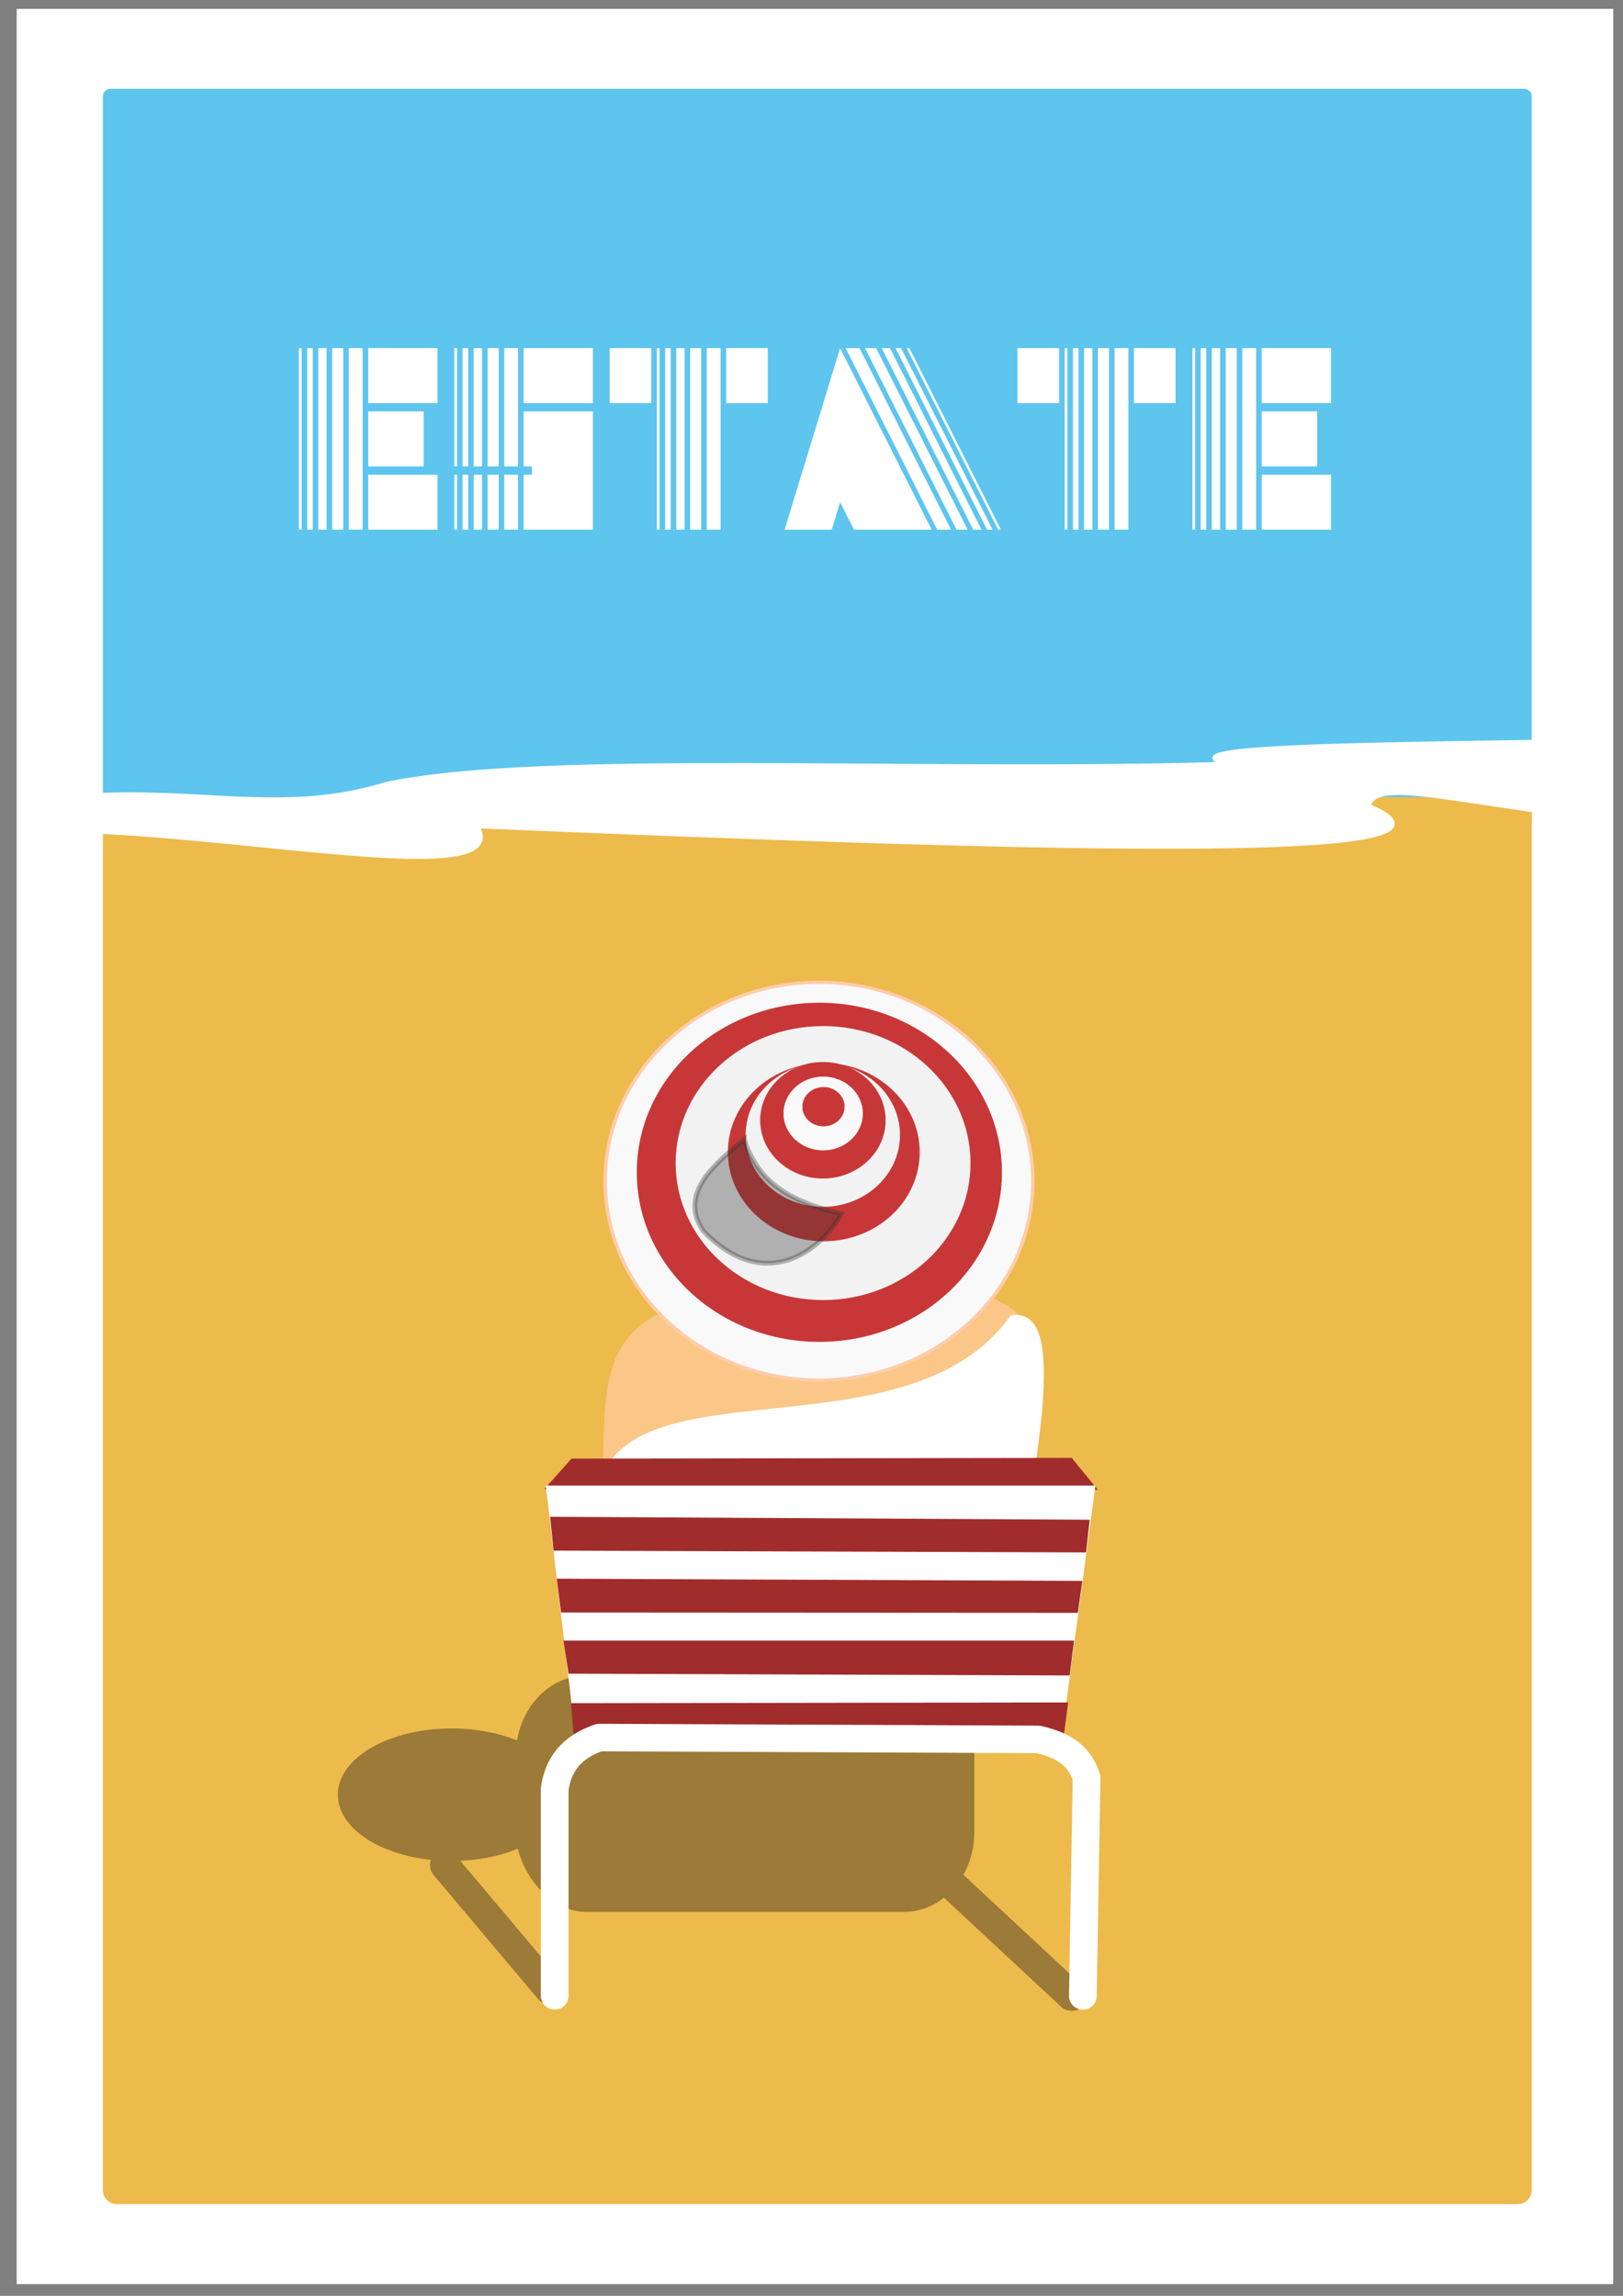
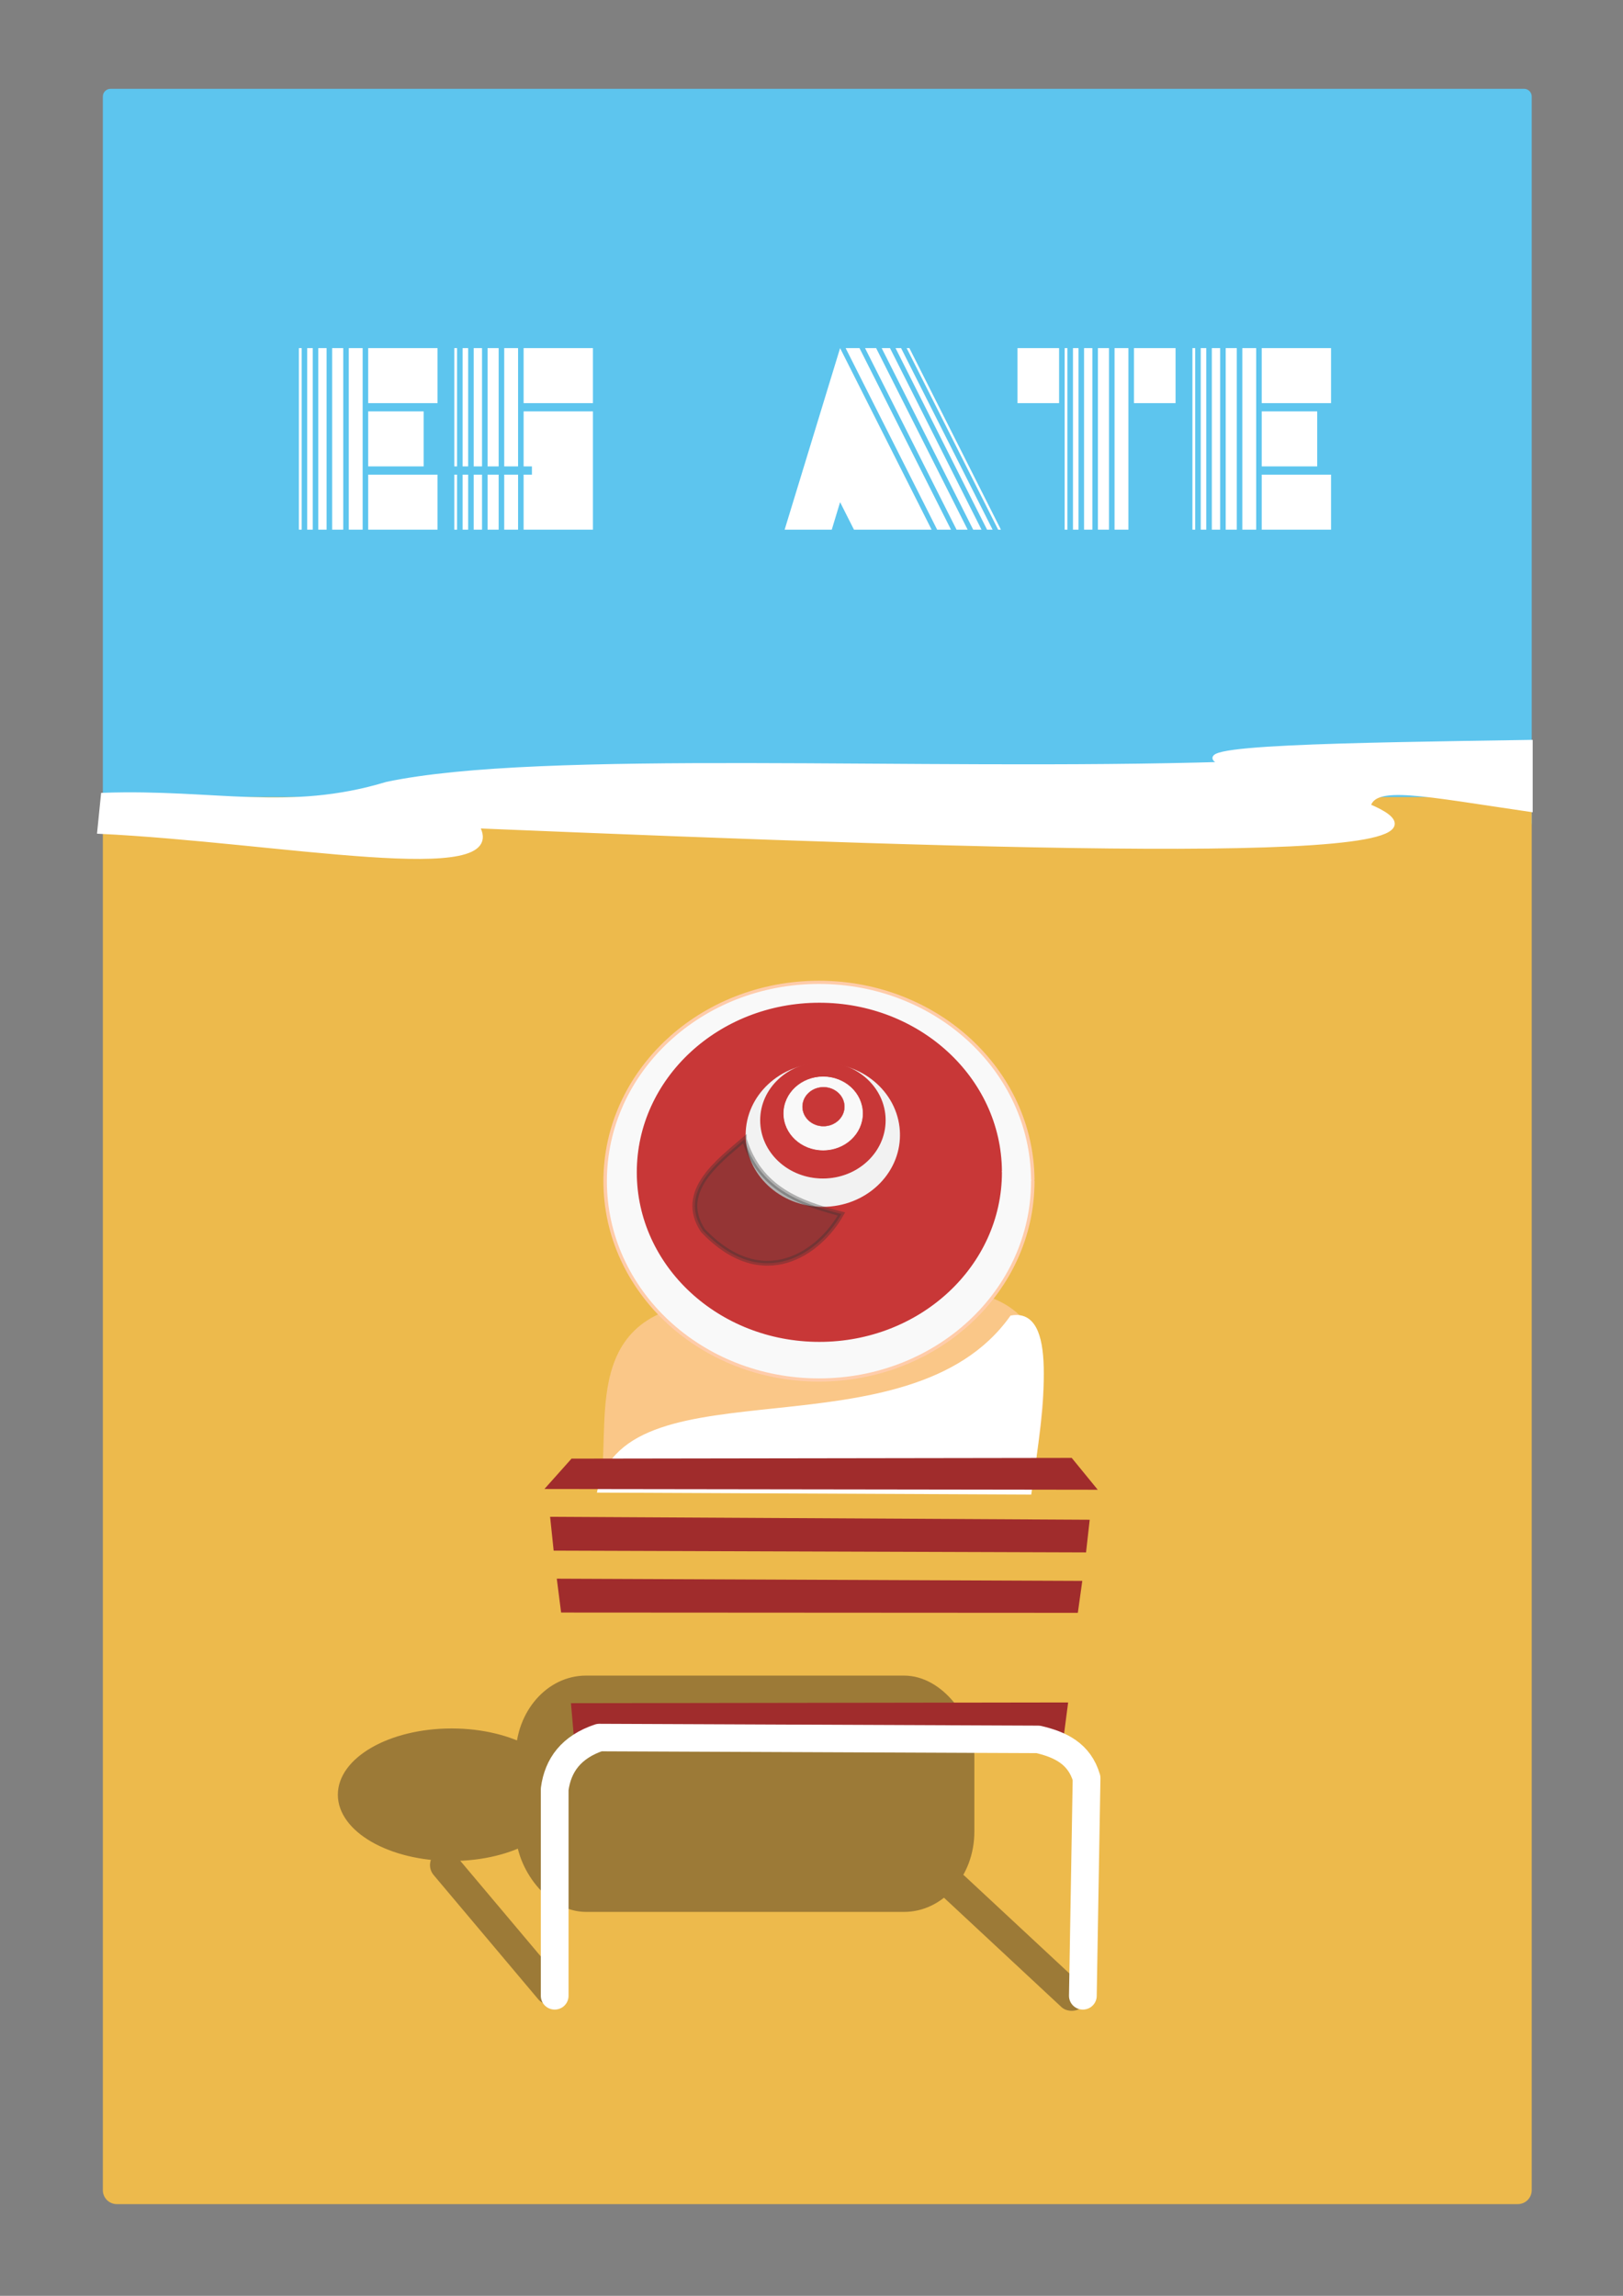
<svg xmlns="http://www.w3.org/2000/svg" xmlns:ns1="http://www.inkscape.org/namespaces/inkscape" xmlns:ns2="http://sodipodi.sourceforge.net/DTD/sodipodi-0.dtd" width="744.094" height="1052.362" id="svg2" version="1.1" ns1:version="0.48+devel r9772" ns2:docname="cappello-al-mare.svg">
  <rect width="100%" height="100%" fill="#808080" stroke="none" />
  <defs id="defs4" />
  <ns2:namedview id="base" pagecolor="#ffffff" bordercolor="#666666" borderopacity="1.0" ns1:pageopacity="0.0" ns1:pageshadow="2" ns1:zoom="0.66136926" ns1:cx="372.04724" ns1:cy="526.18109" ns1:document-units="px" ns1:current-layer="layer1" showgrid="false" ns1:window-width="1440" ns1:window-height="851" ns1:window-x="0" ns1:window-y="1" ns1:window-maximized="1" />
  <g ns1:label="Layer 1" ns1:groupmode="layer" id="layer1">
    <g id="g4266" transform="matrix(1.589,0,0,1.576,-188.57,-216.759)">
-       <rect ry="0" y="140.617" x="123.985" height="660.75" width="459.652" id="rect4264" style="color:#000000;fill:#ffffff;stroke:#ffffff;stroke-width:1px;stroke-linecap:butt;stroke-linejoin:miter;stroke-miterlimit:4;stroke-opacity:1;stroke-dasharray:none;stroke-dashoffset:0;marker:none;visibility:visible;display:inline;overflow:visible;enable-background:accumulate" />
      <g transform="translate(3.694,-0.573)" id="g4221">
        <g id="g4200">
          <g id="g4184">
            <path ns1:connector-curvature="0" style="color:#000000;fill:#5dc5ee;fill-opacity:1;stroke:#5dc5ee;stroke-width:0.726px;stroke-linecap:butt;stroke-linejoin:miter;stroke-miterlimit:4;stroke-opacity:1;stroke-dashoffset:0;marker:none;visibility:visible;display:inline;overflow:visible;enable-background:accumulate" d="m 146.887,164.307 407.8,0 c 1.037,0 1.871,0.834 1.871,1.871 l 0,211.238 c 0,1.037 -0.834,1.871 -1.871,1.871 l -407.8,0 c -1.037,0 -1.871,-0.834 -1.871,-1.871 l 0,-211.238 c 0,-1.037 0.834,-1.871 1.871,-1.871 z" id="rect4152" />
            <path ns1:connector-curvature="0" style="color:#000000;fill:#edba4c;fill-opacity:1;stroke:#edba4c;stroke-width:1px;stroke-linecap:butt;stroke-linejoin:miter;stroke-miterlimit:4;stroke-opacity:1;stroke-dashoffset:0;marker:none;visibility:visible;display:inline;overflow:visible;enable-background:accumulate" d="m 148.707,370.444 404.162,0 c 1.968,0 3.553,1.585 3.553,3.553 l 0,401.138 c 0,1.968 -1.585,3.553 -3.553,3.553 l -404.162,0 c -1.968,0 -3.553,-1.585 -3.553,-3.553 l 0,-401.138 c 0,-1.968 1.585,-3.553 3.553,-3.553 z" id="rect4150" />
          </g>
          <path ns2:nodetypes="ccccccccc" ns1:connector-curvature="0" id="path4188" d="m 143.688,379.968 c 51.564,2.492 119.057,16.008 108.926,-1.592 155.97,6.513 297.507,11.287 257.173,-5.837 1.749,-6.679 15.283,-3.569 46.759,1.061 l 0,-19.634 c -51.137,0.81 -105.37,1.434 -87.672,6.368 -89.322,2.714 -197.771,-3.656 -242.295,5.837 -28.425,8.673 -49.627,2.053 -81.828,3.184 z" style="color:#000000;fill:#ffffff;stroke:#ffffff;stroke-width:1.313px;stroke-linecap:butt;stroke-linejoin:miter;stroke-miterlimit:4;stroke-opacity:1;stroke-dasharray:none;stroke-dashoffset:0;marker:none;visibility:visible;display:inline;overflow:visible;enable-background:accumulate" />
        </g>
        <g id="g4154">
          <g transform="matrix(0.995,0,0,1.145,2.119,-104.606)" id="g4144">
            <path ns2:type="arc" style="color:#000000;fill:#9c7a37;fill-opacity:1;stroke:#9c7a37;stroke-width:1;stroke-linecap:round;stroke-linejoin:round;stroke-miterlimit:4;stroke-opacity:1;stroke-dasharray:none;stroke-dashoffset:0;marker:none;visibility:visible;display:inline;overflow:visible;enable-background:accumulate" id="path4136" ns2:cx="243.34419" ns2:cy="674.87012" ns2:rx="32.463779" ns2:ry="19.048994" d="m 275.808,674.87 c 0,10.52 -14.535,19.049 -32.464,19.049 -17.929,0 -32.464,-8.529 -32.464,-19.049 0,-10.52 14.535,-19.049 32.464,-19.049 17.819,0 32.308,8.428 32.463,18.884" ns2:start="0" ns2:end="6.2745164" ns2:open="true" transform="matrix(1.001,0,0,0.861,0.805,86.809)" />
            <rect style="color:#000000;fill:#9c7a37;fill-opacity:1;stroke:#9c7a37;stroke-width:1.059px;stroke-linecap:butt;stroke-linejoin:miter;stroke-miterlimit:4;stroke-opacity:1;stroke-dasharray:none;stroke-dashoffset:0;marker:none;visibility:visible;display:inline;overflow:visible;enable-background:accumulate" id="rect4138" width="131.943" height="58.966" x="263.496" y="638.143" ry="19.856" />
            <rect style="color:#000000;fill:#9c7a37;fill-opacity:1;stroke:#9c7a37;stroke-width:1.098px;stroke-linecap:butt;stroke-linejoin:miter;stroke-miterlimit:4;stroke-opacity:1;stroke-dasharray:none;stroke-dashoffset:0;marker:none;visibility:visible;display:inline;overflow:visible;enable-background:accumulate" id="rect4140" width="7.036" height="50.928" x="-294.787" y="770.942" ry="3.553" transform="matrix(0.721,-0.693,0.775,0.632,0,0)" />
            <rect transform="matrix(0.8,-0.6,0.693,0.721,0,0)" ry="3.553" y="695.764" x="-306.253" height="50.928" width="7.036" id="rect4142" style="color:#000000;fill:#9c7a37;fill-opacity:1;stroke:#9c7a37;stroke-width:1.098px;stroke-linecap:butt;stroke-linejoin:miter;stroke-miterlimit:4;stroke-opacity:1;stroke-dasharray:none;stroke-dashoffset:0;marker:none;visibility:visible;display:inline;overflow:visible;enable-background:accumulate" />
          </g>
          <g transform="translate(151.319,-3.756)" id="g4112">
            <g id="g4030" transform="translate(-6.227,2)">
              <path ns2:nodetypes="ccccc" ns1:connector-curvature="0" id="path4026" d="m 144.039,570.556 c 2.613,-21.846 -6.51,-54.93 44.105,-51.363 l 36.847,-2.791 c 54.242,-7.123 46.993,24.749 41.872,55.271 z" style="color:#000000;fill:#fac788;fill-opacity:1;stroke:#fac788;stroke-width:1.312px;stroke-linecap:butt;stroke-linejoin:miter;stroke-miterlimit:4;stroke-opacity:1;stroke-dasharray:none;stroke-dashoffset:0;marker:none;visibility:visible;display:inline;overflow:visible;enable-background:accumulate" />
              <g id="g4015">
                <path ns2:type="arc" style="color:#000000;fill:#f9f9f9;stroke:#ffccaa;stroke-width:1;stroke-linecap:round;stroke-linejoin:round;stroke-miterlimit:4;stroke-opacity:1;stroke-dasharray:none;stroke-dashoffset:0;marker:none;visibility:visible;display:inline;overflow:visible;enable-background:accumulate" id="path3229" ns2:cx="368.19376" ns2:cy="500.49026" ns2:rx="61.691296" ns2:ry="62.249588" d="m 429.885,500.49 c 0,34.38 -27.62,62.25 -61.691,62.25 -34.071,0 -61.691,-27.87 -61.691,-62.25 0,-34.379 27.62,-62.25 61.691,-62.25 33.862,0 61.395,27.542 61.689,61.71" ns2:start="0" ns2:end="6.2745164" ns2:open="true" transform="matrix(1,0,0,0.929,-162.013,18.457)" />
                <path transform="matrix(0.847,0,0,0.786,-105.566,87.449)" ns2:open="true" ns2:end="6.2745164" ns2:start="0" d="m 429.885,500.49 c 0,34.38 -27.62,62.25 -61.691,62.25 -34.071,0 -61.691,-27.87 -61.691,-62.25 0,-34.379 27.62,-62.25 61.691,-62.25 33.862,0 61.395,27.542 61.689,61.71" ns2:ry="62.249588" ns2:rx="61.691296" ns2:cy="500.49026" ns2:cx="368.19376" id="path3231" style="color:#000000;fill:#c83737;stroke:#c83737;stroke-width:1;stroke-linecap:round;stroke-linejoin:round;stroke-miterlimit:4;stroke-opacity:1;stroke-dasharray:none;stroke-dashoffset:0;marker:none;visibility:visible;display:inline;overflow:visible;enable-background:accumulate" ns2:type="arc" />
-                 <path ns2:type="arc" style="color:#000000;fill:#f2f2f2;stroke:#f2f2f2;stroke-width:1;stroke-linecap:round;stroke-linejoin:round;stroke-miterlimit:4;stroke-opacity:1;stroke-dasharray:none;stroke-dashoffset:0;marker:none;visibility:visible;display:inline;overflow:visible;enable-background:accumulate" id="path3233" ns2:cx="368.19376" ns2:cy="500.49026" ns2:rx="61.691296" ns2:ry="62.249588" d="m 429.885,500.49 c 0,34.38 -27.62,62.25 -61.691,62.25 -34.071,0 -61.691,-27.87 -61.691,-62.25 0,-34.379 27.62,-62.25 61.691,-62.25 33.862,0 61.395,27.542 61.689,61.71" ns2:start="0" ns2:end="6.2745164" ns2:open="true" transform="matrix(0.684,0,0,0.635,-44.474,160.335)" />
                <path transform="matrix(0.445,0,0,0.413,43.724,268.275)" ns2:open="true" ns2:end="6.2745164" ns2:start="0" d="m 429.885,500.49 c 0,34.38 -27.62,62.25 -61.691,62.25 -34.071,0 -61.691,-27.87 -61.691,-62.25 0,-34.379 27.62,-62.25 61.691,-62.25 33.862,0 61.395,27.542 61.689,61.71" ns2:ry="62.249588" ns2:rx="61.691296" ns2:cy="500.49026" ns2:cx="368.19376" id="path3235" style="color:#000000;fill:#c83737;stroke:#c83737;stroke-width:1;stroke-linecap:round;stroke-linejoin:round;stroke-miterlimit:4;stroke-opacity:1;stroke-dasharray:none;stroke-dashoffset:0;marker:none;visibility:visible;display:inline;overflow:visible;enable-background:accumulate" ns2:type="arc" />
                <path ns2:type="arc" style="color:#000000;fill:#f2f2f2;stroke:#f2f2f2;stroke-width:1;stroke-linecap:round;stroke-linejoin:round;stroke-miterlimit:4;stroke-opacity:1;stroke-dasharray:none;stroke-dashoffset:0;marker:none;visibility:visible;display:inline;overflow:visible;enable-background:accumulate" id="path3237" ns2:cx="368.19376" ns2:cy="500.49026" ns2:rx="61.691296" ns2:ry="62.249588" d="m 429.885,500.49 c 0,34.38 -27.62,62.25 -61.691,62.25 -34.071,0 -61.691,-27.87 -61.691,-62.25 0,-34.379 27.62,-62.25 61.691,-62.25 33.862,0 61.395,27.542 61.689,61.71" ns2:start="0" ns2:end="6.2745164" ns2:open="true" transform="matrix(0.358,0,0,0.333,75.476,303.314)" />
                <path transform="matrix(0.291,0,0,0.27,100.172,330.567)" ns2:open="true" ns2:end="6.2745164" ns2:start="0" d="m 429.885,500.49 c 0,34.38 -27.62,62.25 -61.691,62.25 -34.071,0 -61.691,-27.87 -61.691,-62.25 0,-34.379 27.62,-62.25 61.691,-62.25 33.862,0 61.395,27.542 61.689,61.71" ns2:ry="62.249588" ns2:rx="61.691296" ns2:cy="500.49026" ns2:cx="368.19376" id="path3239" style="color:#000000;fill:#c83737;stroke:#c83737;stroke-width:1;stroke-linecap:round;stroke-linejoin:round;stroke-miterlimit:4;stroke-opacity:1;stroke-dasharray:none;stroke-dashoffset:0;marker:none;visibility:visible;display:inline;overflow:visible;enable-background:accumulate" ns2:type="arc" />
                <path ns2:type="arc" style="color:#000000;fill:#f9f9f9;stroke:#f9f9f9;stroke-width:1;stroke-linecap:round;stroke-linejoin:round;stroke-miterlimit:4;stroke-opacity:1;stroke-dasharray:none;stroke-dashoffset:0;marker:none;visibility:visible;display:inline;overflow:visible;enable-background:accumulate" id="path3241" ns2:cx="368.19376" ns2:cy="500.49026" ns2:rx="61.691296" ns2:ry="62.249588" d="m 429.885,500.49 c 0,34.38 -27.62,62.25 -61.691,62.25 -34.071,0 -61.691,-27.87 -61.691,-62.25 0,-34.379 27.62,-62.25 61.691,-62.25 33.862,0 61.395,27.542 61.689,61.71" ns2:start="0" ns2:end="6.2745164" ns2:open="true" transform="matrix(0.184,0,0,0.171,139.644,378.141)" />
                <path transform="matrix(0.098,0,0,0.091,171.396,416.205)" ns2:open="true" ns2:end="6.2745164" ns2:start="0" d="m 429.885,500.49 c 0,34.38 -27.62,62.25 -61.691,62.25 -34.071,0 -61.691,-27.87 -61.691,-62.25 0,-34.379 27.62,-62.25 61.691,-62.25 33.862,0 61.395,27.542 61.689,61.71" ns2:ry="62.249588" ns2:rx="61.691296" ns2:cy="500.49026" ns2:cx="368.19376" id="path3243" style="color:#000000;fill:#c83737;stroke:#c83737;stroke-width:1;stroke-linecap:round;stroke-linejoin:round;stroke-miterlimit:4;stroke-opacity:1;stroke-dasharray:none;stroke-dashoffset:0;marker:none;visibility:visible;display:inline;overflow:visible;enable-background:accumulate" ns2:type="arc" />
                <path style="opacity:0.341;color:#000000;fill:#333333;stroke:#333333;stroke-width:1.41px;stroke-linecap:butt;stroke-linejoin:miter;stroke-miterlimit:4;stroke-opacity:1;stroke-dasharray:none;stroke-dashoffset:0;marker:none;visibility:visible;display:inline;overflow:visible;enable-background:accumulate" d="m 184.636,471.229 c -7.434,6.426 -19.339,15.243 -11.925,26.548 17.457,18.46 33.807,6.273 39.95,-4.827 -12.219,-3.164 -23.636,-7.465 -28.025,-21.721 z" id="path3245" ns1:connector-curvature="0" ns2:nodetypes="cccc" />
              </g>
              <path ns2:nodetypes="cccc" ns1:connector-curvature="0" id="path4028" d="m 142.923,573.347 c 8.027,-37.107 89.217,-8.268 118.916,-50.246 12.115,-2.048 8.967,23.656 5.025,50.805 z" style="color:#000000;fill:#ffffff;stroke:#ffffff;stroke-width:1.312px;stroke-linecap:butt;stroke-linejoin:miter;stroke-miterlimit:4;stroke-opacity:1;stroke-dasharray:none;stroke-dashoffset:0;marker:none;visibility:visible;display:inline;overflow:visible;enable-background:accumulate" />
            </g>
            <g id="g4102">
              <g transform="translate(-1.781,-4)" id="g4092">
                <path style="color:#000000;fill:#a02c2c;stroke:#a02c2c;stroke-width:1.312px;stroke-linecap:butt;stroke-linejoin:miter;stroke-miterlimit:4;stroke-opacity:1;stroke-dasharray:none;stroke-dashoffset:0;marker:none;visibility:visible;display:inline;overflow:visible;enable-background:accumulate" d="m 130.636,570.772 -6.659,7.519 156.815,0.215 -6.444,-7.948 z" id="path4076" ns1:connector-curvature="0" ns2:nodetypes="ccccc" />
-                 <path style="color:#000000;fill:#ffffff;stroke:#ffffff;stroke-width:1px;stroke-linecap:butt;stroke-linejoin:miter;stroke-miterlimit:4;stroke-opacity:1;stroke-dashoffset:0;marker:none;visibility:visible;display:inline;overflow:visible;enable-background:accumulate" d="m 123.478,578.442 157.438,0 -9.491,71.461 -139.573,0 z" id="rect4063" ns1:connector-curvature="0" ns2:nodetypes="ccccc" />
                <path ns2:nodetypes="ccccc" ns1:connector-curvature="0" id="path4066" d="m 130.37,641.42 143.055,-0.215 -1.236,9.581 -141.046,-0.3 z" style="color:#000000;fill:#a02c2c;stroke:#a02c2c;stroke-width:0.352px;stroke-linecap:butt;stroke-linejoin:miter;stroke-miterlimit:4;stroke-opacity:1;stroke-dashoffset:0;marker:none;visibility:visible;display:inline;overflow:visible;enable-background:accumulate" />
-                 <path style="color:#000000;fill:#a02c2c;stroke:#a02c2c;stroke-width:0.352px;stroke-linecap:butt;stroke-linejoin:miter;stroke-miterlimit:4;stroke-opacity:1;stroke-dashoffset:0;marker:none;visibility:visible;display:inline;overflow:visible;enable-background:accumulate" d="m 128.222,623.205 146.922,0 -1.236,9.795 -144.268,-0.515 z" id="path4070" ns1:connector-curvature="0" ns2:nodetypes="ccccc" />
                <path ns2:nodetypes="ccccc" ns1:connector-curvature="0" id="path4072" d="m 126.288,605.205 151.218,0.644 -1.236,8.936 -148.78,-0.085 z" style="color:#000000;fill:#a02c2c;stroke:#a02c2c;stroke-width:0.352px;stroke-linecap:butt;stroke-linejoin:miter;stroke-miterlimit:4;stroke-opacity:1;stroke-dashoffset:0;marker:none;visibility:visible;display:inline;overflow:visible;enable-background:accumulate" />
                <path style="color:#000000;fill:#a02c2c;stroke:#a02c2c;stroke-width:0.352px;stroke-linecap:butt;stroke-linejoin:miter;stroke-miterlimit:4;stroke-opacity:1;stroke-dashoffset:0;marker:none;visibility:visible;display:inline;overflow:visible;enable-background:accumulate" d="m 124.355,587.205 155.299,0.859 -1.021,9.151 -153.291,-0.515 z" id="path4074" ns1:connector-curvature="0" ns2:nodetypes="ccccc" />
              </g>
              <path ns2:nodetypes="cccccc" ns1:connector-curvature="0" id="path4100" d="m 123.699,722.358 0,-60.098 c 0.932,-7.025 4.797,-12.289 12.878,-15.025 l 126.636,0.537 c 6.343,1.5 11.863,4.096 13.951,11.268 l -1.073,63.318" style="color:#000000;fill:none;stroke:#ffffff;stroke-width:8;stroke-linecap:round;stroke-linejoin:round;stroke-miterlimit:4;stroke-opacity:1;stroke-dasharray:none;stroke-dashoffset:0;marker:none;visibility:visible;display:inline;overflow:visible;enable-background:accumulate" />
            </g>
          </g>
        </g>
        <g style="font-size:80px;font-style:normal;font-variant:normal;font-weight:normal;font-stretch:normal;text-align:start;line-height:125%;letter-spacing:0px;word-spacing:0px;writing-mode:lr-tb;text-anchor:start;fill:#ffffff;fill-opacity:1;stroke:none;font-family:Echo Deco;-inkscape-font-specification:Echo Deco" id="text4190" transform="translate(0,20)">
          <path d="m 241.211,235.363 -20,0 0,-16 20,0 0,16 m -4,18.4 -16,0 0,-16 16,0 0,16 m -17.6,18.4 -4,0 0,-52.8 4,0 0,52.8 m 21.6,0 -20,0 0,-16 20,0 0,16 m -27.2,0 -3.2,0 0,-52.8 3.2,0 0,52.8 m -4.8,0 -2.4,0 0,-52.8 2.4,0 0,52.8 m -4,0 -1.6,0 0,-52.8 1.6,0 0,52.8 m -3.2,0 -0.8,0 0,-52.8 0.8,0 0,52.8" id="path4209" ns1:connector-curvature="0" />
          <path d="m 286.055,235.363 -20,0 0,-16 20,0 0,16 m -21.6,18.4 -4,0 0,-34.4 4,0 0,34.4 m 21.6,18.4 -20,0 0,-16 2.4,0 0,-2.4 -2.4,0 0,-16 20,0 0,34.4 m -27.2,-18.4 -3.2,0 0,-34.4 3.2,0 0,34.4 m -4.8,0 -2.4,0 0,-34.4 2.4,0 0,34.4 m -4,0 -1.6,0 0,-34.4 1.6,0 0,34.4 m -3.2,0 -0.8,0 0,-34.4 0.8,0 0,34.4 m 17.6,18.4 -4,0 0,-16 4,0 0,16 m -5.6,0 -3.2,0 0,-16 3.2,0 0,16 m -4.8,0 -2.4,0 0,-16 2.4,0 0,16 m -4,0 -1.6,0 0,-16 1.6,0 0,16 m -3.2,0 -0.8,0 0,-16 0.8,0 0,16" id="path4211" ns1:connector-curvature="0" />
-           <path d="m 336.498,235.363 -12,0 0,-16 12,0 0,16 m -13.6,36.8 -4,0 0,-52.8 4,0 0,52.8 m -5.6,0 -3.2,0 0,-52.8 3.2,0 0,52.8 m -14.4,-36.8 -12,0 0,-16 12,0 0,16 m 9.6,36.8 -2.4,0 0,-52.8 2.4,0 0,52.8 m -4,0 -1.6,0 0,-52.8 1.6,0 0,52.8 m -3.2,0 -0.8,0 0,-52.8 0.8,0 0,52.8" id="path4213" ns1:connector-curvature="0" />
          <path d="m 403.767,272.163 -0.8,0 -26.4,-52.8 0.8,0 26.4,52.8 m -2.4,0 -1.6,0 -26.4,-52.8 1.6,0 26.4,52.8 m -3.2,0 -2.4,0 -26.4,-52.8 2.4,0 26.4,52.8 m -4,0 -3.2,0 -26.4,-52.8 3.2,0 26.4,52.8 m -4.8,0 -4,0 -26.4,-52.8 4,0 26.4,52.8 m -5.6,0 -22.4,0 -4,-8 -2.4,8 -13.6,0 16,-52.8 26.4,52.8" id="path4215" ns1:connector-curvature="0" />
          <path d="m 454.155,235.363 -12,0 0,-16 12,0 0,16 m -13.6,36.8 -4,0 0,-52.8 4,0 0,52.8 m -5.6,0 -3.2,0 0,-52.8 3.2,0 0,52.8 m -14.4,-36.8 -12,0 0,-16 12,0 0,16 m 9.6,36.8 -2.4,0 0,-52.8 2.4,0 0,52.8 m -4,0 -1.6,0 0,-52.8 1.6,0 0,52.8 m -3.2,0 -0.8,0 0,-52.8 0.8,0 0,52.8" id="path4217" ns1:connector-curvature="0" />
          <path d="m 499.023,235.363 -20,0 0,-16 20,0 0,16 m -4,18.4 -16,0 0,-16 16,0 0,16 m -17.6,18.4 -4,0 0,-52.8 4,0 0,52.8 m 21.6,0 -20,0 0,-16 20,0 0,16 m -27.2,0 -3.2,0 0,-52.8 3.2,0 0,52.8 m -4.8,0 -2.4,0 0,-52.8 2.4,0 0,52.8 m -4,0 -1.6,0 0,-52.8 1.6,0 0,52.8 m -3.2,0 -0.8,0 0,-52.8 0.8,0 0,52.8" id="path4219" ns1:connector-curvature="0" />
        </g>
      </g>
    </g>
  </g>
</svg>